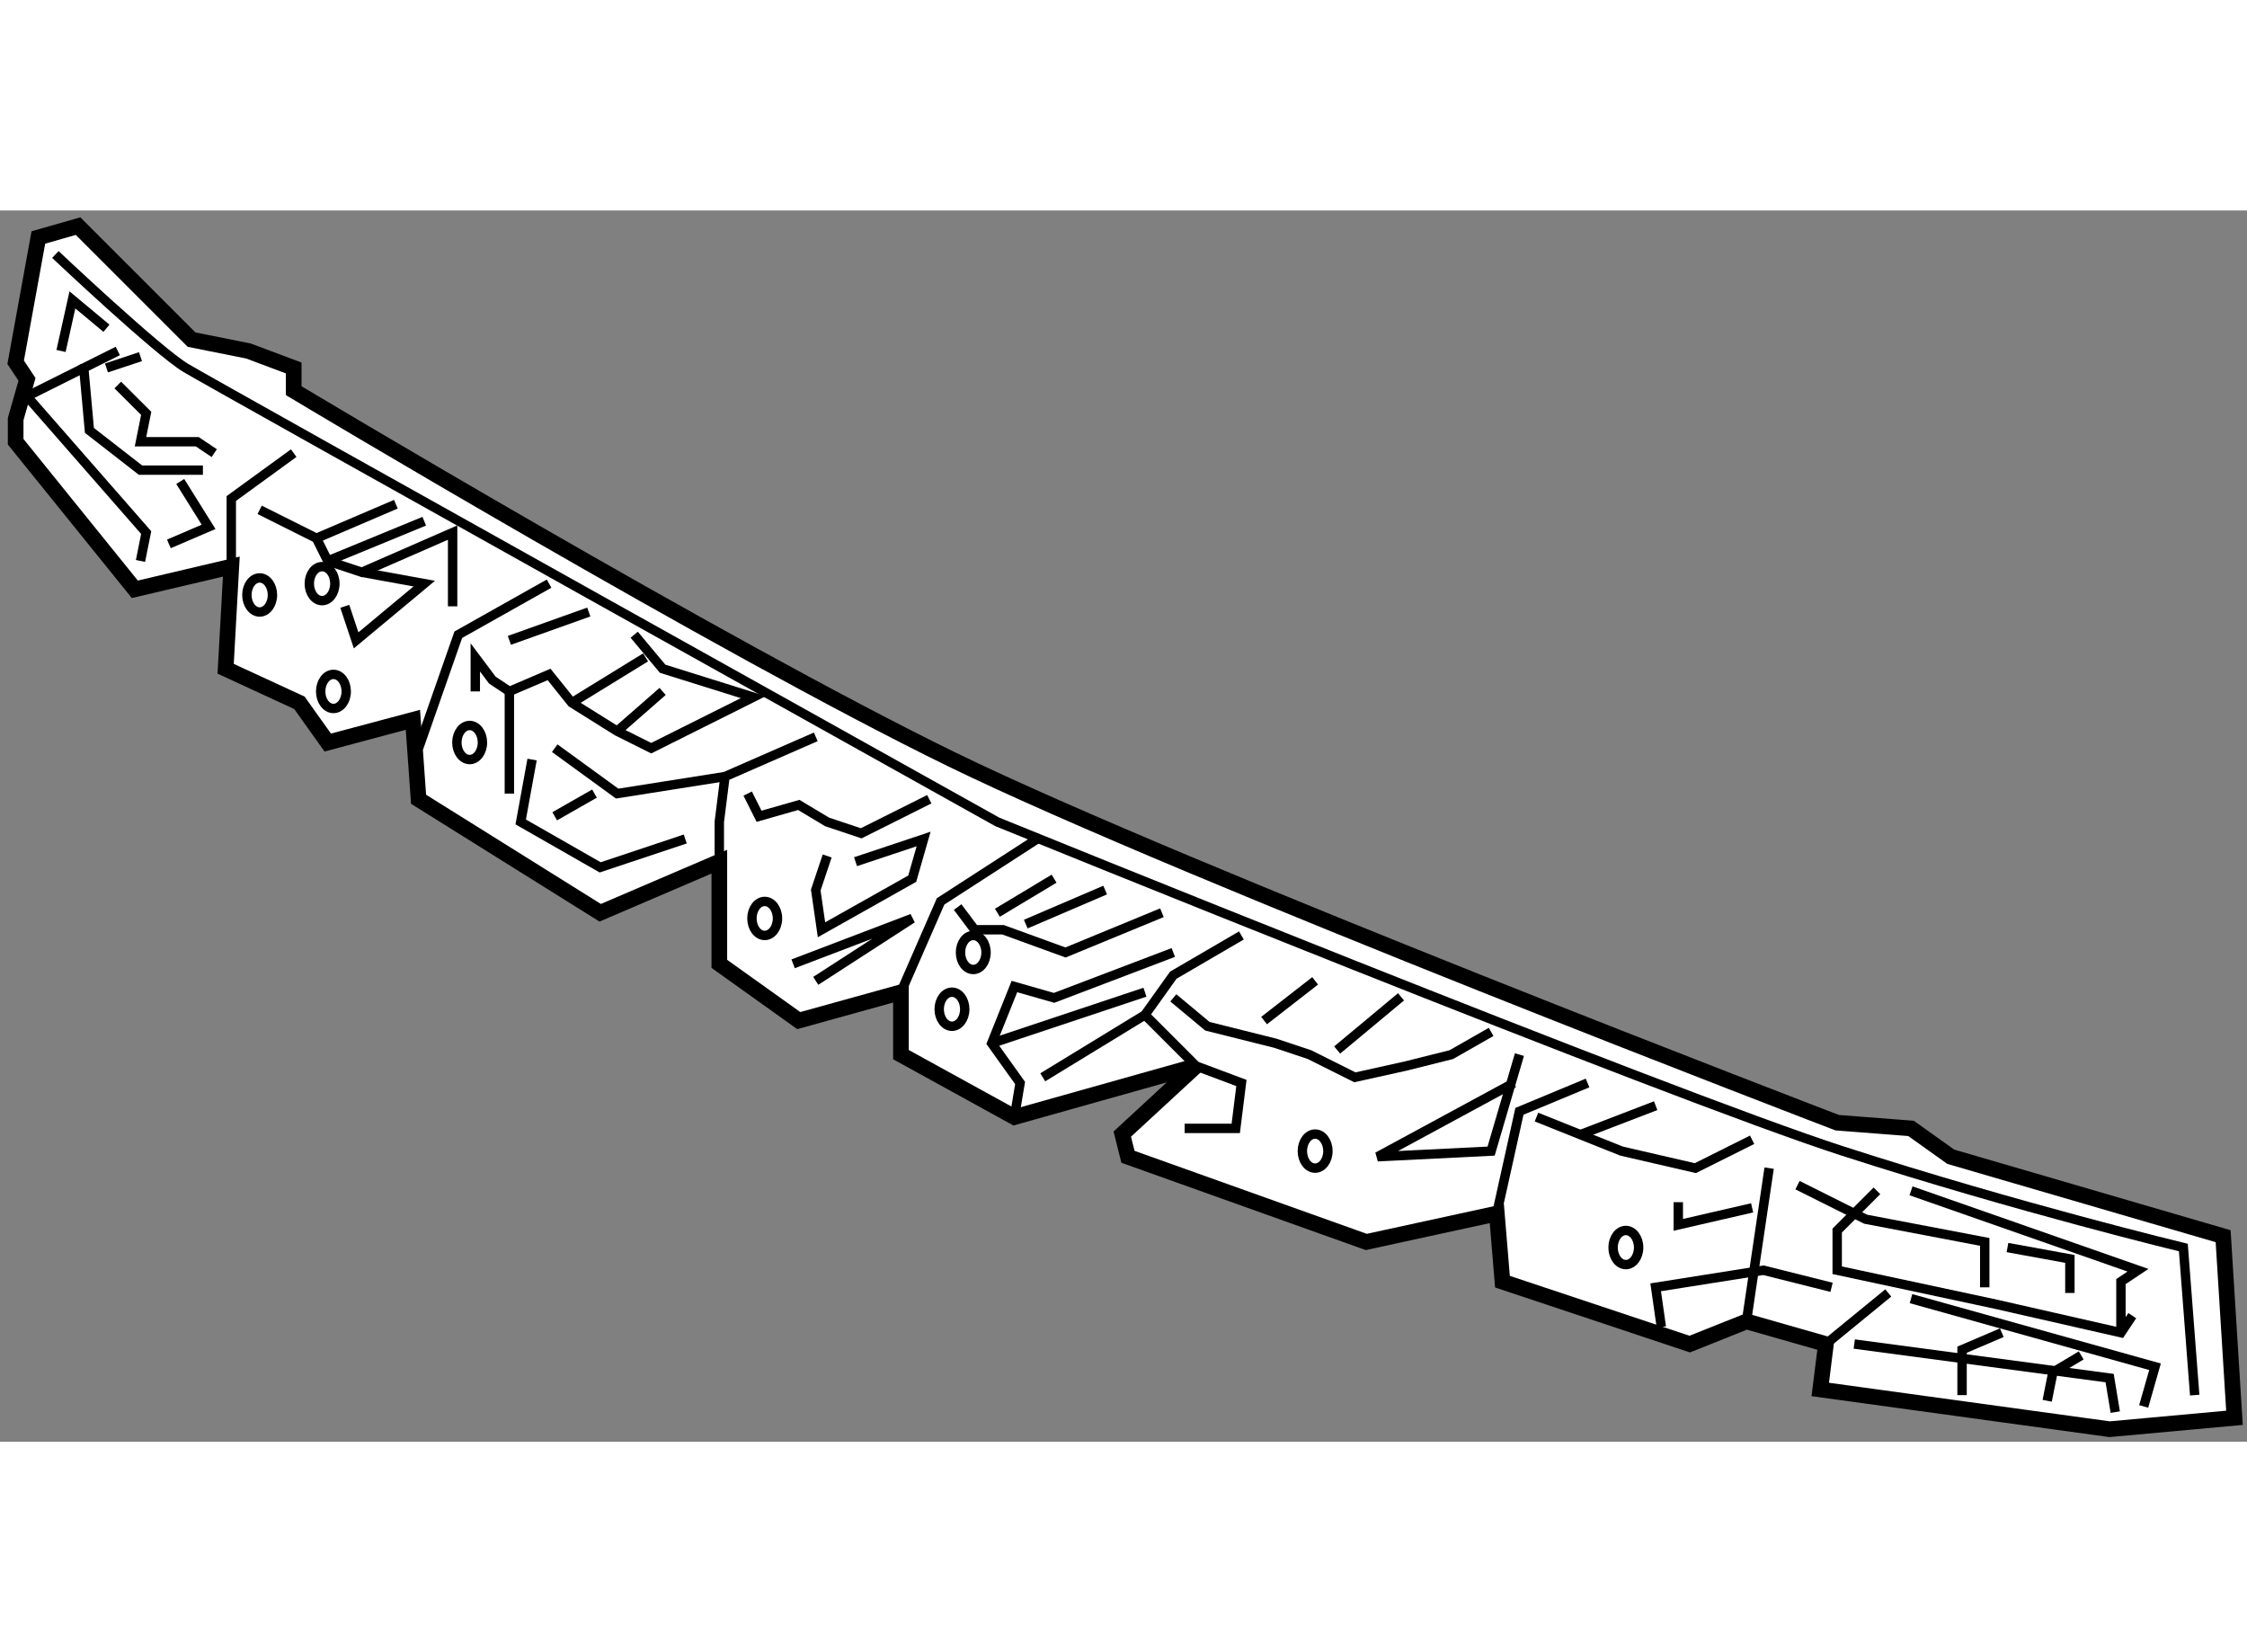
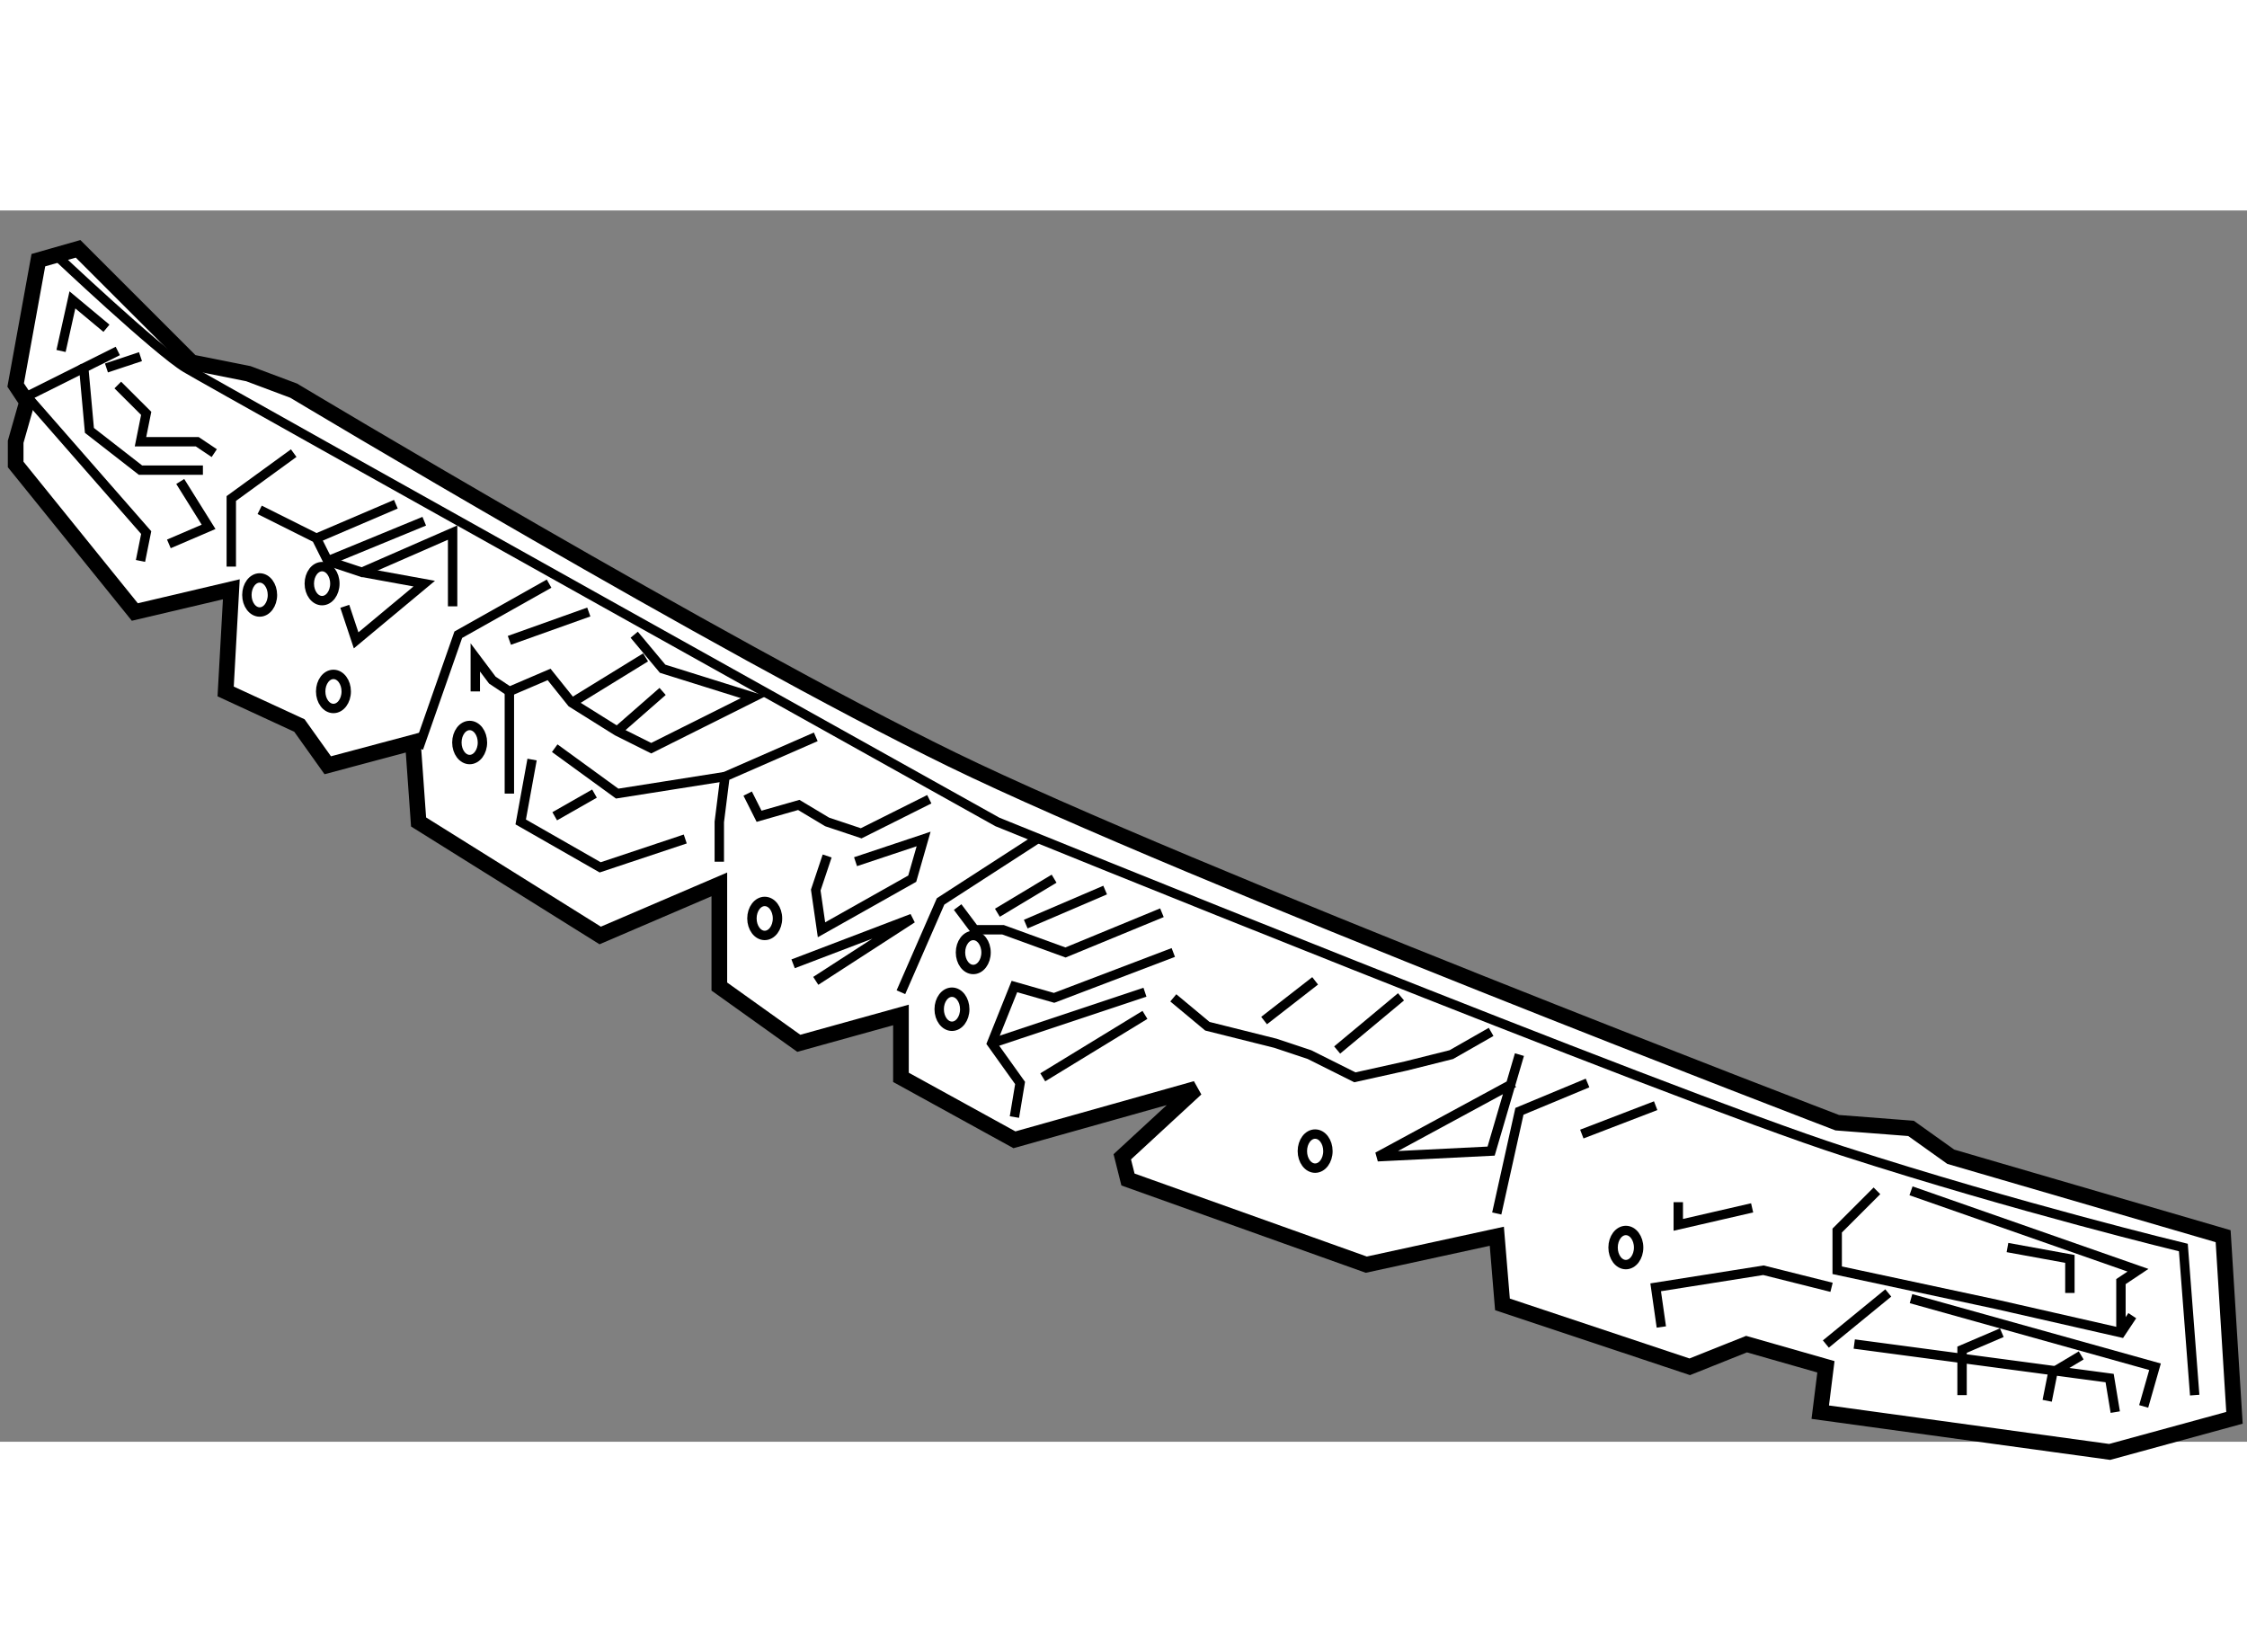
<svg xmlns="http://www.w3.org/2000/svg" version="1.1" x="0px" y="0px" width="244.8px" height="180px" viewBox="110.739 24.141 71.746 39.314" enable-background="new 0 0 244.8 180" xml:space="preserve">
  <rect x="110.739" y="24.141" width="71.746" height="39.314" fill="#808080" stroke="none" />
  <g>
-     <path fill="#FFFFFF" stroke="#000000" stroke-width="0.5" d="M182.085,62.691l-0.362-5.799l-8.697-2.537l-1.269-0.905    l-2.356-0.182c0,0-20.836-7.973-28.265-11.596c-7.43-3.624-21.019-11.777-21.019-11.777V29.17l-1.449-0.543l-1.812-0.362    l-3.624-3.624l-1.268,0.362l-0.725,3.986l0.362,0.544l-0.362,1.269v0.724l3.805,4.711l3.081-0.725l-0.181,3.262l2.355,1.087    l0.905,1.269l2.719-0.726l0.181,2.537l5.799,3.624l3.804-1.631v3.262l2.537,1.812l3.262-0.905v1.992l3.624,1.994l5.798-1.631    l-2.355,2.174l0.182,0.725l7.609,2.719l4.168-0.907l0.18,2.175l5.98,1.993l1.813-0.724l2.535,0.724l-0.181,1.449l9.241,1.269    L182.085,62.691z" />
+     <path fill="#FFFFFF" stroke="#000000" stroke-width="0.5" d="M182.085,62.691l-0.362-5.799l-8.697-2.537l-1.269-0.905    l-2.356-0.182c0,0-20.836-7.973-28.265-11.596c-7.43-3.624-21.019-11.777-21.019-11.777l-1.449-0.543l-1.812-0.362    l-3.624-3.624l-1.268,0.362l-0.725,3.986l0.362,0.544l-0.362,1.269v0.724l3.805,4.711l3.081-0.725l-0.181,3.262l2.355,1.087    l0.905,1.269l2.719-0.726l0.181,2.537l5.799,3.624l3.804-1.631v3.262l2.537,1.812l3.262-0.905v1.992l3.624,1.994l5.798-1.631    l-2.355,2.174l0.182,0.725l7.609,2.719l4.168-0.907l0.18,2.175l5.98,1.993l1.813-0.724l2.535,0.724l-0.181,1.449l9.241,1.269    L182.085,62.691z" />
    <line fill="none" stroke="#000000" stroke-width="0.3" x1="169.038" y1="60.335" x2="171.031" y2="58.704" />
    <polyline fill="none" stroke="#000000" stroke-width="0.3" points="158.53,56.167 159.254,52.905 161.429,52   " />
-     <polyline fill="none" stroke="#000000" stroke-width="0.3" points="150.377,47.289 148.202,48.558 147.297,49.826 148.927,51.457     150.377,52 150.196,53.45 148.564,53.45   " />
    <polyline fill="none" stroke="#000000" stroke-width="0.3" points="124.104,41.31 125.372,37.687 128.271,36.056   " />
    <polyline fill="none" stroke="#000000" stroke-width="0.3" points="118.124,35.512 118.124,33.338 120.117,31.889   " />
    <polyline fill="none" stroke="#000000" stroke-width="0.3" points="114.5,28.627 113.413,29.17 113.594,31.163 115.225,32.432     117.218,32.432   " />
    <polyline fill="none" stroke="#000000" stroke-width="0.3" points="170.669,55.443 169.4,56.712 169.4,57.979 174.475,59.066     178.46,59.973 178.822,59.429   " />
    <path fill="none" stroke="#000000" stroke-width="0.3" d="M112.507,25.547c0,0,3.261,3.08,4.167,3.623    c0.906,0.544,25.911,14.495,25.911,14.495s21.38,8.697,26.997,10.51c5.616,1.813,10.871,3.079,10.871,3.079l0.362,4.712" />
    <polyline fill="none" stroke="#000000" stroke-width="0.3" points="113.413,29.17 111.601,30.076 115.407,34.426 115.225,35.331       " />
    <line fill="none" stroke="#000000" stroke-width="0.3" x1="114.138" y1="29.17" x2="115.225" y2="28.808" />
    <polyline fill="none" stroke="#000000" stroke-width="0.3" points="119.03,33.7 120.842,34.606 121.204,35.331 122.292,35.693     125.191,34.426 125.191,36.78   " />
    <polyline fill="none" stroke="#000000" stroke-width="0.3" points="148.202,49.282 149.29,50.188 151.464,50.732 152.55,51.094     154,51.819 155.631,51.457 157.08,51.094 158.35,50.369   " />
-     <polyline fill="none" stroke="#000000" stroke-width="0.3" points="159.798,53.088 162.516,54.175 164.871,54.719 166.684,53.813       " />
    <polyline fill="none" stroke="#000000" stroke-width="0.3" points="174.837,57.254 176.83,57.617 176.83,58.704   " />
    <polyline fill="none" stroke="#000000" stroke-width="0.3" points="178.46,59.973 178.46,59.429 178.46,58.342 179.004,57.979     171.757,55.443   " />
    <polyline fill="none" stroke="#000000" stroke-width="0.3" points="171.757,58.886 179.548,61.061 179.186,62.327   " />
    <polyline fill="none" stroke="#000000" stroke-width="0.3" points="176.105,62.147 176.286,61.24 177.191,60.698   " />
    <polyline fill="none" stroke="#000000" stroke-width="0.3" points="173.387,61.966 173.387,60.516 174.656,59.973   " />
    <polyline fill="none" stroke="#000000" stroke-width="0.3" points="169.945,60.335 178.099,61.422 178.279,62.509   " />
    <polyline fill="none" stroke="#000000" stroke-width="0.3" points="169.22,58.524 167.045,57.979 163.604,58.524 163.785,59.791       " />
-     <line fill="none" stroke="#000000" stroke-width="0.3" x1="166.503" y1="59.611" x2="167.227" y2="54.719" />
    <polyline fill="none" stroke="#000000" stroke-width="0.3" points="166.684,55.987 164.326,56.53 164.326,55.806   " />
-     <polyline fill="none" stroke="#000000" stroke-width="0.3" points="168.133,55.262 170.307,56.349 174.111,57.074 174.111,58.524       " />
    <line fill="none" stroke="#000000" stroke-width="0.3" x1="161.246" y1="53.631" x2="163.604" y2="52.725" />
    <polyline fill="none" stroke="#000000" stroke-width="0.3" points="116.131,34.787 117.399,34.243 116.494,32.794   " />
    <polyline fill="none" stroke="#000000" stroke-width="0.3" points="122.292,35.693 124.285,36.056 122.11,37.867 121.748,36.78       " />
    <polyline fill="none" stroke="#000000" stroke-width="0.3" points="148.202,47.833 144.396,49.282 143.129,48.92 142.403,50.732     143.31,52 143.129,53.088   " />
    <line fill="none" stroke="#000000" stroke-width="0.3" x1="144.034" y1="51.819" x2="147.297" y2="49.826" />
    <line fill="none" stroke="#000000" stroke-width="0.3" x1="120.842" y1="34.606" x2="123.379" y2="33.52" />
    <line fill="none" stroke="#000000" stroke-width="0.3" x1="121.204" y1="35.331" x2="124.285" y2="34.063" />
    <polyline fill="none" stroke="#000000" stroke-width="0.3" points="114.5,29.714 115.407,30.619 115.225,31.525 117.037,31.525     117.58,31.889   " />
    <polyline fill="none" stroke="#000000" stroke-width="0.3" points="112.688,28.627 113.051,26.996 114.138,27.902   " />
    <polyline fill="none" stroke="#000000" stroke-width="0.3" points="159.073,52 154.725,54.355 158.35,54.175 159.254,51.094   " />
    <ellipse fill="none" stroke="#000000" stroke-width="0.3" cx="162.652" cy="57.254" rx="0.408" ry="0.545" />
    <ellipse fill="none" stroke="#000000" stroke-width="0.3" cx="152.731" cy="54.175" rx="0.408" ry="0.544" />
    <ellipse fill="none" stroke="#000000" stroke-width="0.3" cx="119.03" cy="36.418" rx="0.408" ry="0.544" />
    <ellipse fill="none" stroke="#000000" stroke-width="0.3" cx="121.023" cy="36.056" rx="0.408" ry="0.543" />
    <ellipse fill="none" stroke="#000000" stroke-width="0.3" cx="121.386" cy="39.498" rx="0.408" ry="0.544" />
    <polyline fill="none" stroke="#000000" stroke-width="0.3" points="139.505,49.102 140.772,46.202 143.854,44.209   " />
    <polyline fill="none" stroke="#000000" stroke-width="0.3" points="133.706,44.934 133.706,43.665 133.888,42.216 136.786,40.948       " />
    <polyline fill="none" stroke="#000000" stroke-width="0.3" points="130.989,37.687 131.896,38.773 134.793,39.68 131.532,41.31     130.445,40.767 128.996,39.86 128.271,38.955 127.003,39.498 126.459,39.136 125.915,38.411 125.915,39.498   " />
    <polyline fill="none" stroke="#000000" stroke-width="0.3" points="134.612,42.76 134.976,43.484 136.243,43.122 137.15,43.665     138.236,44.028 140.411,42.94   " />
    <polyline fill="none" stroke="#000000" stroke-width="0.3" points="141.316,46.383 141.86,47.108 142.767,47.108 144.76,47.833     147.839,46.564   " />
    <polyline fill="none" stroke="#000000" stroke-width="0.3" points="128.451,41.31 130.445,42.76 133.888,42.216   " />
    <polyline fill="none" stroke="#000000" stroke-width="0.3" points="127.728,41.673 127.365,43.665 129.902,45.115 132.619,44.209       " />
    <polyline fill="none" stroke="#000000" stroke-width="0.3" points="138.056,44.934 140.23,44.209 139.866,45.477 136.969,47.108     136.786,45.84 137.15,44.752   " />
    <line fill="none" stroke="#000000" stroke-width="0.3" x1="142.403" y1="50.732" x2="147.297" y2="49.102" />
    <polyline fill="none" stroke="#000000" stroke-width="0.3" points="136.063,48.195 139.688,46.813 139.866,46.746 136.786,48.739       " />
    <line fill="none" stroke="#000000" stroke-width="0.3" x1="127.003" y1="37.867" x2="129.539" y2="36.962" />
    <line fill="none" stroke="#000000" stroke-width="0.3" x1="127.003" y1="39.498" x2="127.003" y2="42.76" />
    <line fill="none" stroke="#000000" stroke-width="0.3" x1="151.101" y1="50.007" x2="152.731" y2="48.739" />
    <line fill="none" stroke="#000000" stroke-width="0.3" x1="153.434" y1="50.947" x2="155.473" y2="49.249" />
    <line fill="none" stroke="#000000" stroke-width="0.3" x1="143.491" y1="46.927" x2="146.026" y2="45.84" />
    <line fill="none" stroke="#000000" stroke-width="0.3" x1="142.585" y1="46.564" x2="144.396" y2="45.477" />
    <line fill="none" stroke="#000000" stroke-width="0.3" x1="128.996" y1="39.86" x2="131.352" y2="38.411" />
    <line fill="none" stroke="#000000" stroke-width="0.3" x1="130.445" y1="40.767" x2="131.896" y2="39.498" />
    <line fill="none" stroke="#000000" stroke-width="0.3" x1="128.451" y1="43.484" x2="129.721" y2="42.76" />
    <ellipse fill="none" stroke="#000000" stroke-width="0.3" cx="141.135" cy="49.645" rx="0.408" ry="0.544" />
    <ellipse fill="none" stroke="#000000" stroke-width="0.3" cx="135.156" cy="46.746" rx="0.408" ry="0.543" />
    <ellipse fill="none" stroke="#000000" stroke-width="0.3" cx="125.735" cy="41.129" rx="0.408" ry="0.544" />
    <ellipse fill="none" stroke="#000000" stroke-width="0.3" cx="141.815" cy="47.833" rx="0.408" ry="0.543" />
  </g>
</svg>